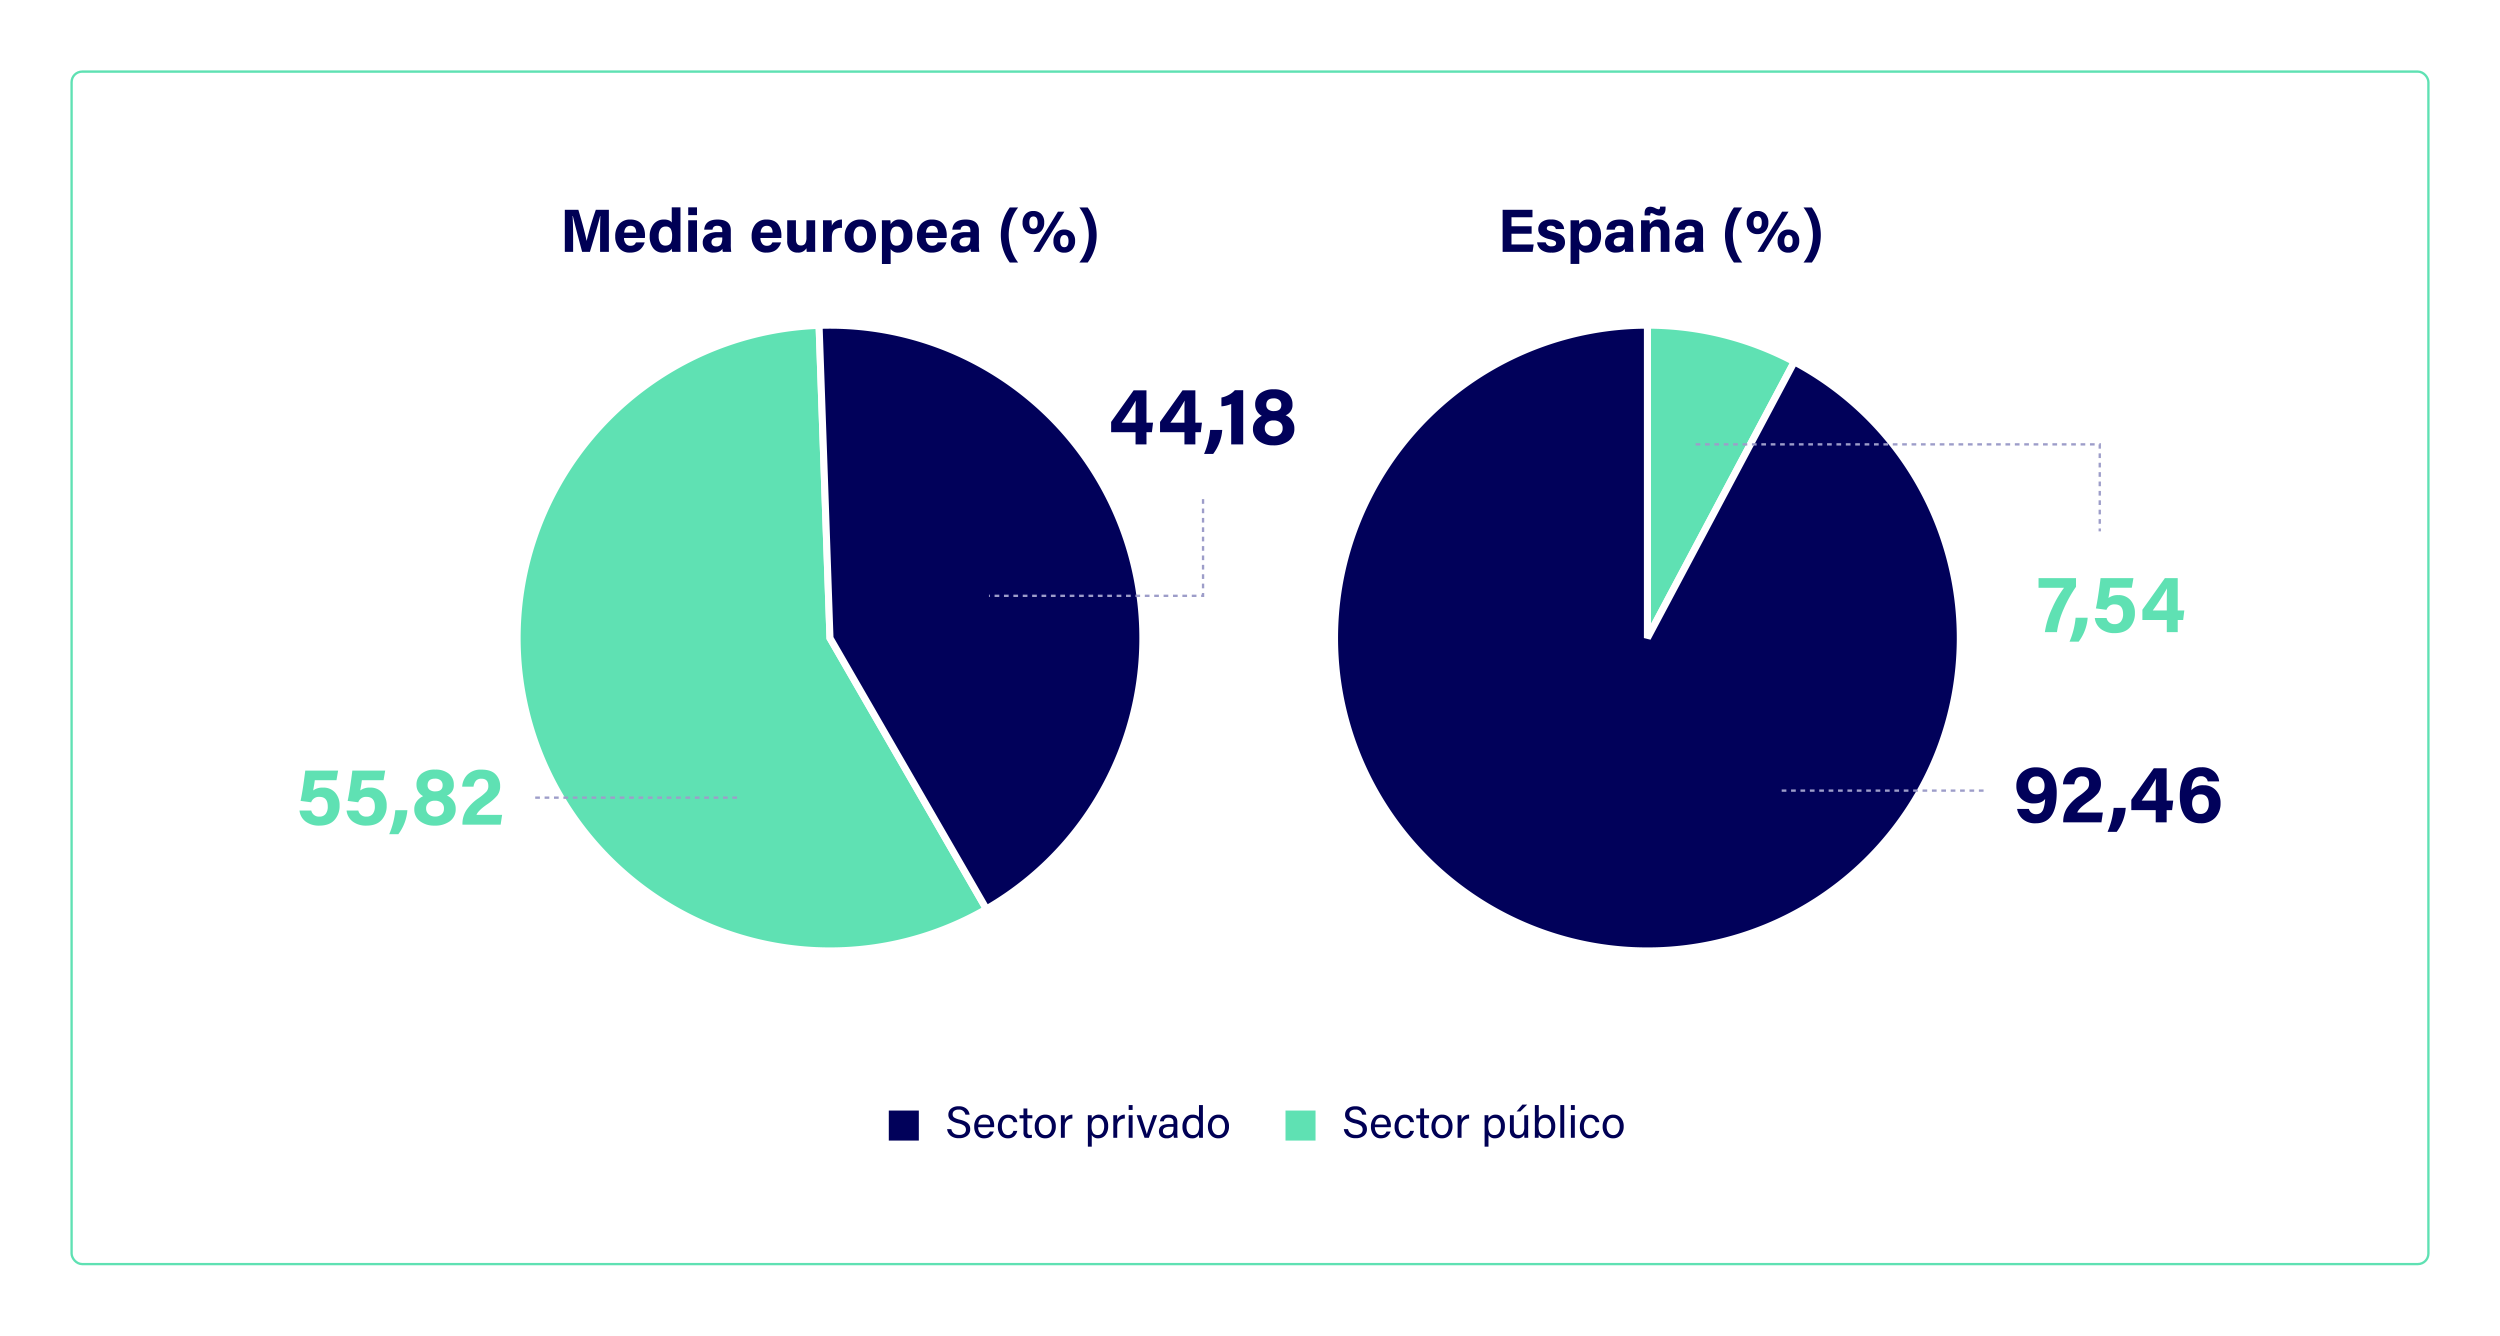
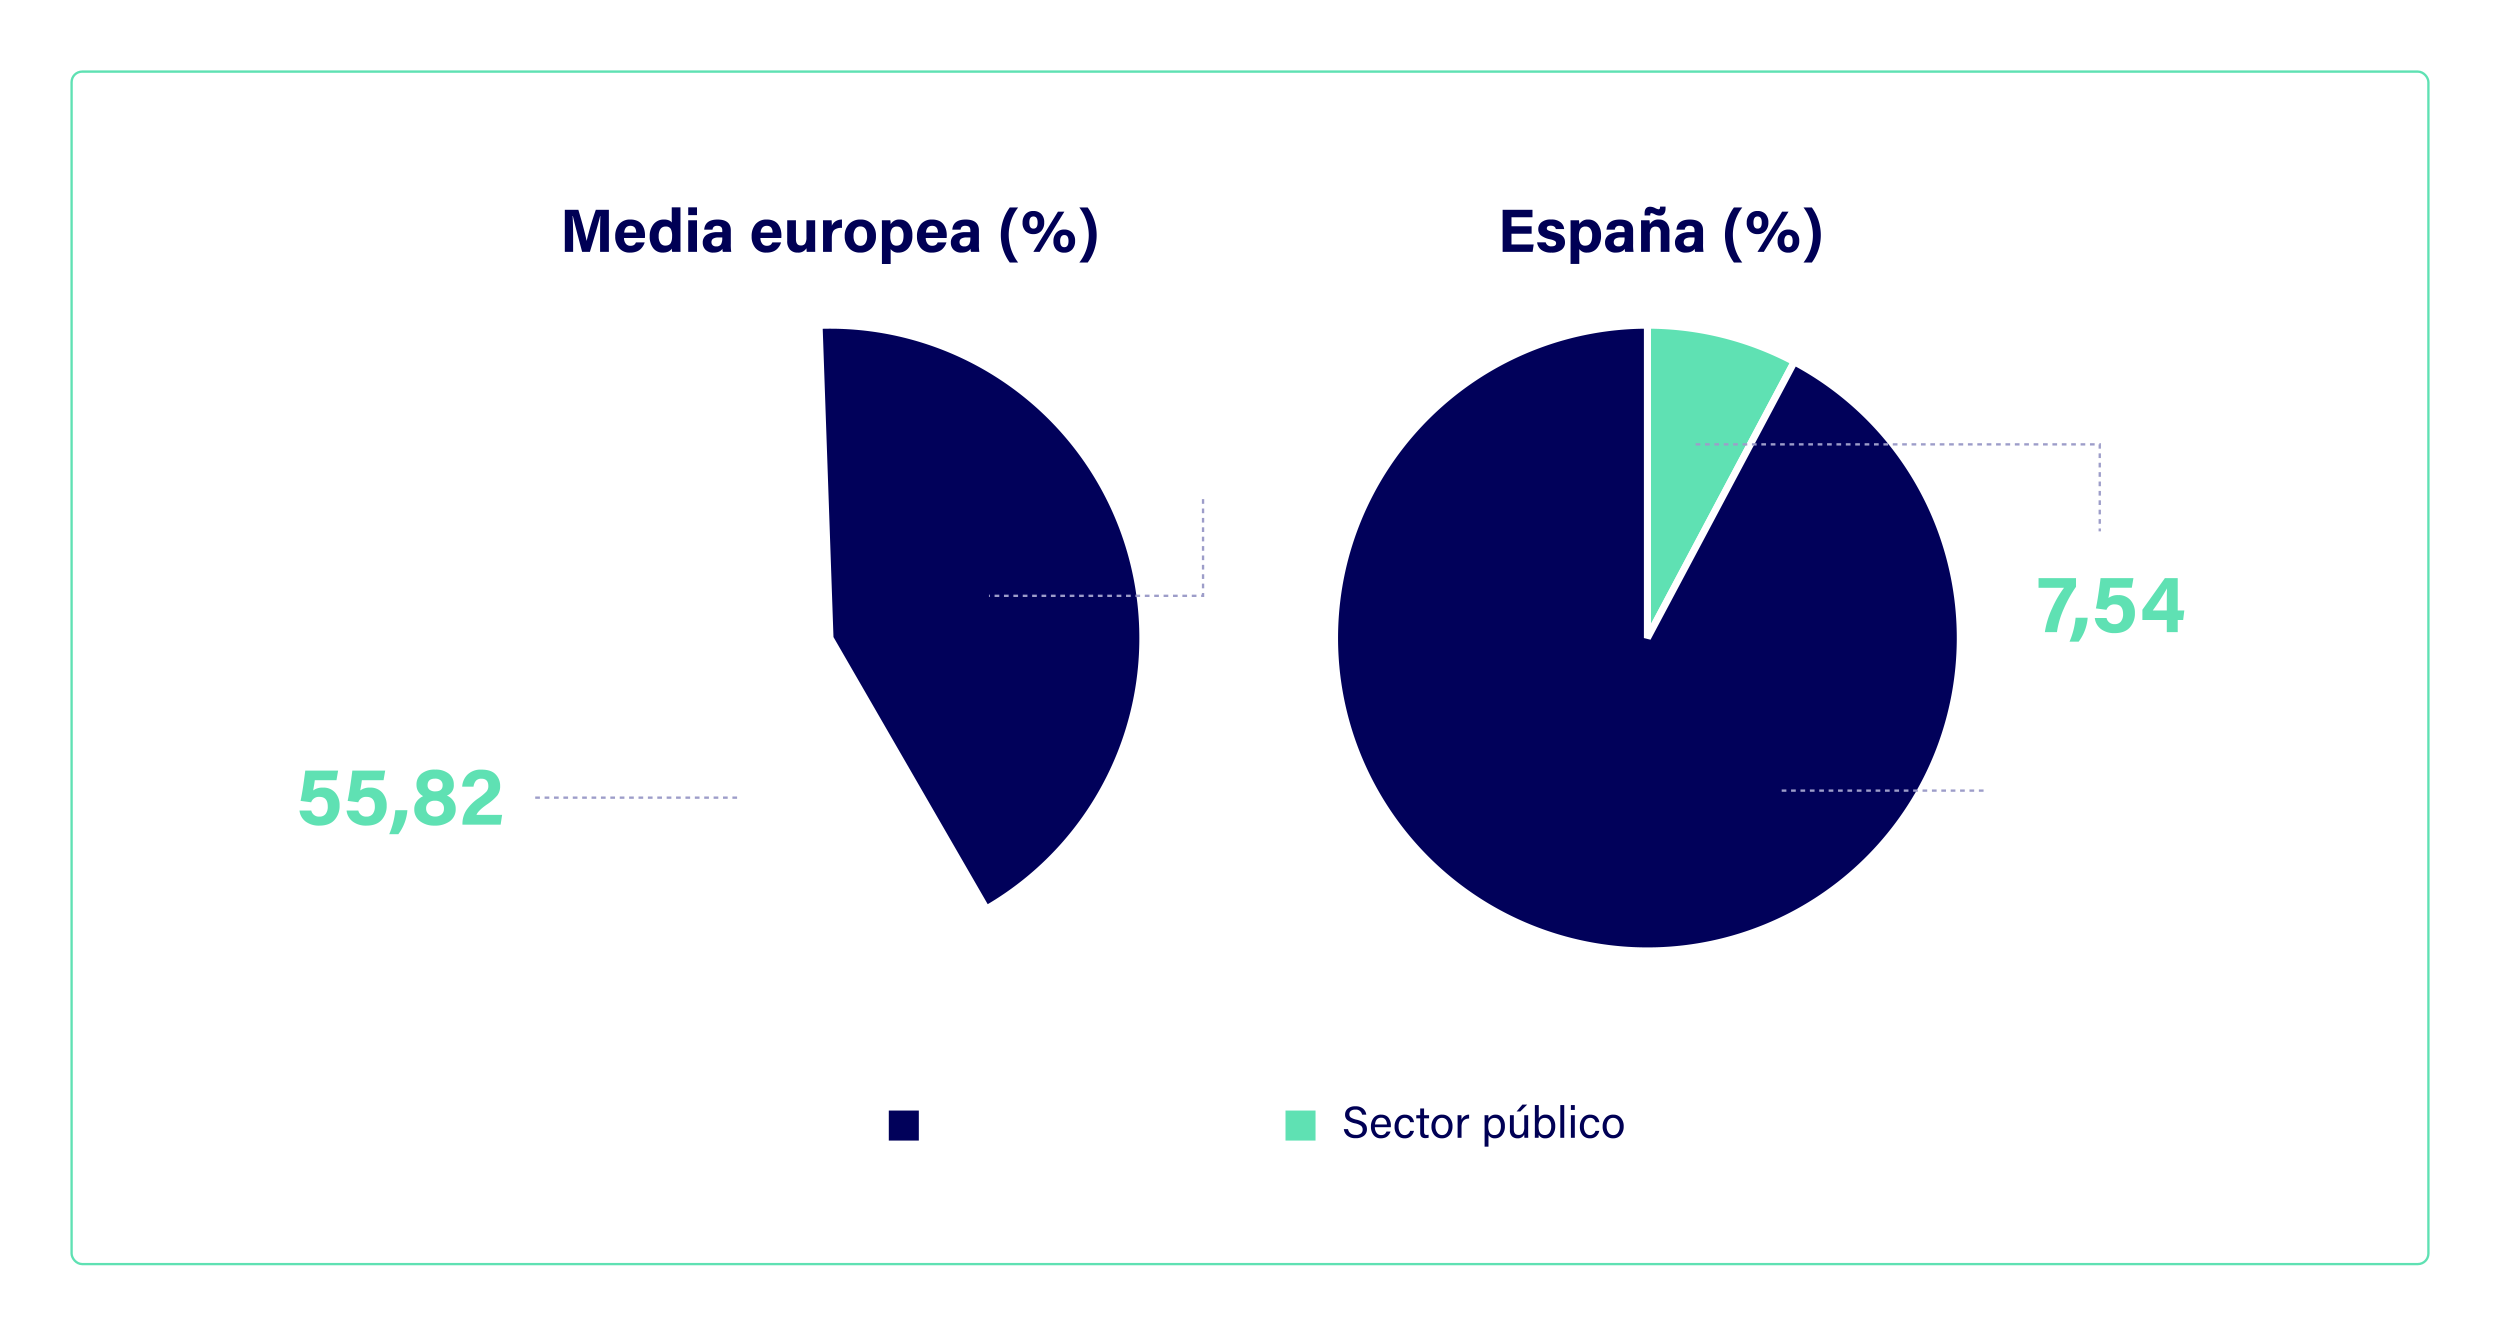
<svg xmlns="http://www.w3.org/2000/svg" width="1065" height="569" viewBox="0 0 1065 569">
  <defs>
    <filter id="Rectángulo_801" x="0" y="0" width="1065" height="569" filterUnits="userSpaceOnUse">
      <feOffset dy="3" input="SourceAlpha" />
      <feGaussianBlur stdDeviation="10" result="blur" />
      <feFlood flood-color="#005" flood-opacity="0.169" />
      <feComposite operator="in" in2="blur" />
      <feComposite in="SourceGraphic" />
    </filter>
  </defs>
  <g id="grafica_quesos" transform="translate(-15450 -11436)">
    <g transform="matrix(1, 0, 0, 1, 15450, 11436)" filter="url(#Rectángulo_801)">
      <g id="Rectángulo_801-2" data-name="Rectángulo 801" transform="translate(30 27)" fill="#fff" stroke="#5fe1b3" stroke-width="1">
        <rect width="1005" height="509" rx="5" stroke="none" />
        <rect x="0.5" y="0.5" width="1004" height="508" rx="4.5" fill="none" />
      </g>
    </g>
    <path id="Trazado_41629" data-name="Trazado 41629" d="M-97.864,0V-6.734q0-5.122.13-8.5h-.13q-.91,3.978-4.342,15.236h-3.3q-3.224-11.986-3.952-15.288h-.13q.234,3.172.234,8.866V0h-3.536V-17.914h5.772q2.522,8.4,3.51,13.208h.026a130.1,130.1,0,0,1,3.9-13.208h5.564V0ZM-78.78-5.928h-8.892a3.919,3.919,0,0,0,.7,2.353,2.319,2.319,0,0,0,2,.975,2.731,2.731,0,0,0,1.56-.351A2.476,2.476,0,0,0-82.6-4.03h3.718a6.313,6.313,0,0,1-.585,1.391,7.056,7.056,0,0,1-1.066,1.378A4.852,4.852,0,0,1-82.394-.117a7.668,7.668,0,0,1-2.652.429A5.781,5.781,0,0,1-89.8-1.664a7.441,7.441,0,0,1-1.612-4.862A7.925,7.925,0,0,1-89.752-11.8a5.967,5.967,0,0,1,4.836-1.976,6.976,6.976,0,0,1,2.9.559,4.68,4.68,0,0,1,1.937,1.547,6.925,6.925,0,0,1,1.027,2.132,9.006,9.006,0,0,1,.325,2.47A9.348,9.348,0,0,1-78.78-5.928Zm-8.814-2.288h5.122q-.052-2.886-2.47-2.886Q-87.334-11.1-87.594-8.216ZM-67.34-18.98h3.718V-3.692q0,2.47.026,3.692h-3.562a10.275,10.275,0,0,1-.182-1.4Q-68.38.312-71.162.312a4.924,4.924,0,0,1-4.056-1.885A7.865,7.865,0,0,1-76.726-6.63a7.813,7.813,0,0,1,1.651-5.161,5.493,5.493,0,0,1,4.459-1.989,5.186,5.186,0,0,1,2.184.39,2.194,2.194,0,0,1,1.092.91ZM-72.9-6.708a5.1,5.1,0,0,0,.741,3,2.455,2.455,0,0,0,2.119,1.027,3.034,3.034,0,0,0,1.508-.338A2.05,2.05,0,0,0-67.652-4a4.932,4.932,0,0,0,.377-1.274,10.218,10.218,0,0,0,.091-1.456,6.63,6.63,0,0,0-.546-3.029,2.294,2.294,0,0,0-2.236-1.027A2.509,2.509,0,0,0-72.15-9.724,5.17,5.17,0,0,0-72.9-6.708ZM-60.32,0V-13.468h3.744V0Zm3.744-15.652H-60.32V-18.98h3.744Zm14.4,6.526v5.642A19.44,19.44,0,0,0-41.99,0h-3.562a3.8,3.8,0,0,1-.182-1.326Q-46.8.312-49.53.312A4.5,4.5,0,0,1-52.975-.923,4.2,4.2,0,0,1-54.132-3.9a3.794,3.794,0,0,1,1.677-3.367A8.385,8.385,0,0,1-47.736-8.4h1.924V-9.2q0-1.9-2.08-1.9a2.222,2.222,0,0,0-1.521.4,2.082,2.082,0,0,0-.559,1.235h-3.536q.338-4.316,5.772-4.316Q-42.172-13.728-42.172-9.126Zm-3.64,3.354v-.364H-47.32a4.334,4.334,0,0,0-2.366.494,1.7,1.7,0,0,0-.728,1.508,1.768,1.768,0,0,0,.494,1.287,1.944,1.944,0,0,0,1.456.507,2.246,2.246,0,0,0,2.132-.91A5.111,5.111,0,0,0-45.812-5.772Zm25.142-.156h-8.892a3.919,3.919,0,0,0,.7,2.353,2.319,2.319,0,0,0,2,.975,2.731,2.731,0,0,0,1.56-.351,2.476,2.476,0,0,0,.806-1.079h3.718a6.314,6.314,0,0,1-.585,1.391,7.056,7.056,0,0,1-1.066,1.378A4.852,4.852,0,0,1-24.284-.117a7.668,7.668,0,0,1-2.652.429,5.781,5.781,0,0,1-4.758-1.976,7.441,7.441,0,0,1-1.612-4.862A7.925,7.925,0,0,1-31.642-11.8a5.967,5.967,0,0,1,4.836-1.976,6.976,6.976,0,0,1,2.9.559,4.68,4.68,0,0,1,1.937,1.547,6.925,6.925,0,0,1,1.027,2.132,9.006,9.006,0,0,1,.325,2.47A9.347,9.347,0,0,1-20.67-5.928Zm-8.814-2.288h5.122q-.052-2.886-2.47-2.886Q-29.224-11.1-29.484-8.216ZM-6.24-13.468V-3.9q0,2.7.026,3.9h-3.64q-.026-.208-.1-1.56A3.987,3.987,0,0,1-13.676.312,4.267,4.267,0,0,1-16.965-.962,5.276,5.276,0,0,1-18.148-4.68v-8.788h3.718v8.034q0,2.7,2.08,2.7a2.071,2.071,0,0,0,1.833-.806,5.039,5.039,0,0,0,.559-2.756v-7.176ZM-2.886,0V-9.8q0-2.522-.026-3.666H.754a17.341,17.341,0,0,1,.1,2.366,4.01,4.01,0,0,1,1.573-1.924,5.032,5.032,0,0,1,2.743-.754v3.562a4.775,4.775,0,0,0-3.263.845q-1.053.9-1.053,3.5V0ZM13.13-13.78a6.156,6.156,0,0,1,4.745,1.924,7.2,7.2,0,0,1,1.781,5.1,7.278,7.278,0,0,1-1.794,5.109A6.325,6.325,0,0,1,12.948.312,6.189,6.189,0,0,1,8.125-1.651,7.2,7.2,0,0,1,6.344-6.682a7.252,7.252,0,0,1,1.82-5.135A6.44,6.44,0,0,1,13.13-13.78Zm-.156,2.938a2.472,2.472,0,0,0-2.093,1.027,5.124,5.124,0,0,0-.767,3.081,5.162,5.162,0,0,0,.78,3.042A2.481,2.481,0,0,0,13.026-2.6a2.417,2.417,0,0,0,2.119-1.079,5.3,5.3,0,0,0,.741-3.029Q15.886-10.842,12.974-10.842ZM25.922,5.148H22.2V-10.218q0-2.158-.026-3.25h3.614a12,12,0,0,1,.13,1.69,4.156,4.156,0,0,1,3.9-2,4.778,4.778,0,0,1,3.848,1.82,7.423,7.423,0,0,1,1.508,4.888,8.125,8.125,0,0,1-1.664,5.421A5.258,5.258,0,0,1,29.328.312,3.8,3.8,0,0,1,25.922-1.2ZM31.408-6.916a4.911,4.911,0,0,0-.715-2.86,2.373,2.373,0,0,0-2.067-1.014,2.438,2.438,0,0,0-2.2,1,5.669,5.669,0,0,0-.663,3.081,5.906,5.906,0,0,0,.624,3.042,2.25,2.25,0,0,0,2.08,1.014Q31.408-2.652,31.408-6.916Zm18.356.988H40.872a3.919,3.919,0,0,0,.7,2.353,2.319,2.319,0,0,0,2,.975,2.731,2.731,0,0,0,1.56-.351,2.476,2.476,0,0,0,.806-1.079H49.66a6.314,6.314,0,0,1-.585,1.391,7.056,7.056,0,0,1-1.066,1.378A4.852,4.852,0,0,1,46.15-.117,7.668,7.668,0,0,1,43.5.312,5.781,5.781,0,0,1,38.74-1.664a7.441,7.441,0,0,1-1.612-4.862A7.925,7.925,0,0,1,38.792-11.8a5.967,5.967,0,0,1,4.836-1.976,6.976,6.976,0,0,1,2.9.559,4.68,4.68,0,0,1,1.937,1.547,6.925,6.925,0,0,1,1.027,2.132,9.006,9.006,0,0,1,.325,2.47A9.347,9.347,0,0,1,49.764-5.928ZM40.95-8.216h5.122Q46.02-11.1,43.6-11.1,41.21-11.1,40.95-8.216Zm22.568-.91v5.642A19.44,19.44,0,0,0,63.7,0H60.138a3.8,3.8,0,0,1-.182-1.326Q58.89.312,56.16.312A4.5,4.5,0,0,1,52.715-.923,4.2,4.2,0,0,1,51.558-3.9a3.794,3.794,0,0,1,1.677-3.367A8.385,8.385,0,0,1,57.954-8.4h1.924V-9.2q0-1.9-2.08-1.9a2.222,2.222,0,0,0-1.521.4,2.082,2.082,0,0,0-.559,1.235H52.182q.338-4.316,5.772-4.316Q63.518-13.728,63.518-9.126Zm-3.64,3.354v-.364H58.37A4.334,4.334,0,0,0,56-5.642a1.7,1.7,0,0,0-.728,1.508,1.768,1.768,0,0,0,.494,1.287,1.944,1.944,0,0,0,1.456.507,2.246,2.246,0,0,0,2.132-.91A5.111,5.111,0,0,0,59.878-5.772Zm16.8-13.156h3.562a19.085,19.085,0,0,0-4.03,11.57A19.628,19.628,0,0,0,80.236,4.55H76.674A19.844,19.844,0,0,1,72.852-7.384,19.721,19.721,0,0,1,76.674-18.928ZM86.736-17.42a4.491,4.491,0,0,1,3.341,1.274,4.955,4.955,0,0,1,1.261,3.64A5.113,5.113,0,0,1,90.1-8.918,4.366,4.366,0,0,1,86.71-7.566,4.481,4.481,0,0,1,83.356-8.84a5.024,5.024,0,0,1-1.248-3.666,5.143,5.143,0,0,1,1.222-3.523A4.3,4.3,0,0,1,86.736-17.42Zm0,2.34q-1.742,0-1.742,2.574,0,2.6,1.768,2.6t1.768-2.6Q88.53-15.08,86.736-15.08ZM89.388,0h-2.7l10.5-17.134h2.73Zm10.5-9.516a4.516,4.516,0,0,1,3.341,1.261,4.909,4.909,0,0,1,1.261,3.627,5.162,5.162,0,0,1-1.235,3.6A4.345,4.345,0,0,1,99.866.338,4.447,4.447,0,0,1,96.5-.949,5.065,5.065,0,0,1,95.264-4.6a5.131,5.131,0,0,1,1.222-3.536A4.315,4.315,0,0,1,99.892-9.516Zm0,2.34a1.512,1.512,0,0,0-1.3.65,3.228,3.228,0,0,0-.468,1.9Q98.124-2,99.892-2q1.794,0,1.794-2.626Q101.686-7.176,99.892-7.176ZM109.85,4.55h-3.562a19.085,19.085,0,0,0,4.03-11.57,19.628,19.628,0,0,0-4.03-11.908h3.562a20.068,20.068,0,0,1,3.822,11.934A19.721,19.721,0,0,1,109.85,4.55Z" transform="translate(15803.5 11543.302)" fill="#005" />
    <path id="Trazado_41630" data-name="Trazado 41630" d="M-55.029-10.92v3.2h-8.58v4.55h9.464L-54.613,0H-67.379V-17.914h12.714v3.172h-8.944v3.822Zm2.34,6.864h3.666a2.291,2.291,0,0,0,2.548,1.69q1.872,0,1.872-1.326a1.082,1.082,0,0,0-.52-.962,7.308,7.308,0,0,0-1.976-.7,9.263,9.263,0,0,1-4.082-1.755A3.477,3.477,0,0,1-52.195-9.7a3.765,3.765,0,0,1,1.313-2.886,5.987,5.987,0,0,1,4.121-1.2,6.01,6.01,0,0,1,4.134,1.222,4.1,4.1,0,0,1,1.456,2.834h-3.536q-.364-1.43-2.21-1.43-1.638,0-1.638,1.144a.915.915,0,0,0,.507.819,9.156,9.156,0,0,0,2.093.689,15.718,15.718,0,0,1,2.691.858,4.353,4.353,0,0,1,1.573,1.079,3.473,3.473,0,0,1,.7,1.2,4.812,4.812,0,0,1,.182,1.417A3.815,3.815,0,0,1-42.263-.91,6.619,6.619,0,0,1-46.6.312a6.778,6.778,0,0,1-4.355-1.2A4.726,4.726,0,0,1-52.689-4.056Zm17.966,9.2h-3.718V-10.218q0-2.158-.026-3.25h3.614a12,12,0,0,1,.13,1.69,4.156,4.156,0,0,1,3.9-2,4.778,4.778,0,0,1,3.848,1.82,7.423,7.423,0,0,1,1.508,4.888,8.125,8.125,0,0,1-1.664,5.421A5.258,5.258,0,0,1-31.317.312,3.8,3.8,0,0,1-34.723-1.2Zm5.486-12.064a4.911,4.911,0,0,0-.715-2.86,2.373,2.373,0,0,0-2.067-1.014,2.438,2.438,0,0,0-2.2,1,5.669,5.669,0,0,0-.663,3.081,5.906,5.906,0,0,0,.624,3.042,2.25,2.25,0,0,0,2.08,1.014Q-29.237-2.652-29.237-6.916Zm17.446-2.21v5.642A19.44,19.44,0,0,0-11.609,0h-3.562a3.8,3.8,0,0,1-.182-1.326Q-16.419.312-19.149.312A4.5,4.5,0,0,1-22.594-.923,4.2,4.2,0,0,1-23.751-3.9a3.794,3.794,0,0,1,1.677-3.367A8.385,8.385,0,0,1-17.355-8.4h1.924V-9.2q0-1.9-2.08-1.9a2.222,2.222,0,0,0-1.521.4,2.082,2.082,0,0,0-.559,1.235h-3.536q.338-4.316,5.772-4.316Q-11.791-13.728-11.791-9.126Zm-3.64,3.354v-.364h-1.508a4.334,4.334,0,0,0-2.366.494,1.7,1.7,0,0,0-.728,1.508,1.768,1.768,0,0,0,.494,1.287,1.944,1.944,0,0,0,1.456.507,2.246,2.246,0,0,0,2.132-.91A5.111,5.111,0,0,0-15.431-5.772ZM-8.411,0V-10.062q0-2.392-.026-3.406h3.614a13.535,13.535,0,0,1,.156,1.716,4.006,4.006,0,0,1,3.9-2.028,4.1,4.1,0,0,1,3.25,1.365,5.673,5.673,0,0,1,1.2,3.861V0H-.039V-8.138q0-2.626-2.158-2.626A2.24,2.24,0,0,0-4.043-10a3.991,3.991,0,0,0-.624,2.509V0Zm3.9-15.522H-6.9v-.884q0-2.834,2.418-2.834a4.861,4.861,0,0,1,2.015.546,5,5,0,0,0,1.5.546q.65,0,.65-.91v-.234h2.34v.7q0,3.146-2.548,3.146a4.616,4.616,0,0,1-2-.533,4.649,4.649,0,0,0-1.4-.533q-.572,0-.572.624Zm22.516,6.4v5.642A19.44,19.44,0,0,0,18.187,0H14.625a3.8,3.8,0,0,1-.182-1.326Q13.377.312,10.647.312A4.5,4.5,0,0,1,7.2-.923,4.2,4.2,0,0,1,6.045-3.9,3.794,3.794,0,0,1,7.722-7.267,8.385,8.385,0,0,1,12.441-8.4h1.924V-9.2q0-1.9-2.08-1.9a2.222,2.222,0,0,0-1.521.4,2.082,2.082,0,0,0-.559,1.235H6.669q.338-4.316,5.772-4.316Q18.005-13.728,18.005-9.126Zm-3.64,3.354v-.364H12.857a4.334,4.334,0,0,0-2.366.494,1.7,1.7,0,0,0-.728,1.508,1.768,1.768,0,0,0,.494,1.287,1.944,1.944,0,0,0,1.456.507,2.246,2.246,0,0,0,2.132-.91A5.111,5.111,0,0,0,14.365-5.772Zm16.8-13.156h3.562a19.085,19.085,0,0,0-4.03,11.57A19.628,19.628,0,0,0,34.723,4.55H31.161A19.844,19.844,0,0,1,27.339-7.384,19.721,19.721,0,0,1,31.161-18.928ZM41.223-17.42a4.491,4.491,0,0,1,3.341,1.274,4.955,4.955,0,0,1,1.261,3.64A5.113,5.113,0,0,1,44.59-8.918,4.366,4.366,0,0,1,41.2-7.566,4.481,4.481,0,0,1,37.843-8.84,5.024,5.024,0,0,1,36.6-12.506a5.143,5.143,0,0,1,1.222-3.523A4.3,4.3,0,0,1,41.223-17.42Zm0,2.34q-1.742,0-1.742,2.574,0,2.6,1.768,2.6t1.768-2.6Q43.017-15.08,41.223-15.08ZM43.875,0h-2.7l10.5-17.134h2.73Zm10.5-9.516A4.516,4.516,0,0,1,57.72-8.255a4.909,4.909,0,0,1,1.261,3.627,5.162,5.162,0,0,1-1.235,3.6A4.345,4.345,0,0,1,54.353.338,4.447,4.447,0,0,1,50.986-.949,5.065,5.065,0,0,1,49.751-4.6a5.131,5.131,0,0,1,1.222-3.536A4.315,4.315,0,0,1,54.379-9.516Zm0,2.34a1.512,1.512,0,0,0-1.3.65,3.228,3.228,0,0,0-.468,1.9Q52.611-2,54.379-2q1.794,0,1.794-2.626Q56.173-7.176,54.379-7.176ZM64.337,4.55H60.775a19.085,19.085,0,0,0,4.03-11.57,19.628,19.628,0,0,0-4.03-11.908h3.562A20.068,20.068,0,0,1,68.159-6.994,19.721,19.721,0,0,1,64.337,4.55Z" transform="translate(16157.5 11543.302)" fill="#005" />
-     <path id="Photoshop-55-57.89_" data-name="Photoshop-55-57.89%" d="M133.287,62.574H266.573A133.286,133.286,0,1,1,15.6,0Z" transform="translate(15791.124 11561.097) rotate(60)" fill="#5fe1b3" stroke="#fff" stroke-width="3" />
    <path id="Illustrator-40-42.11_" data-name="Illustrator-40-42.11%" d="M117.684,133.3,0,70.724A133.286,133.286,0,0,1,250.97,133.3Z" transform="translate(15860.175 11539.247) rotate(60)" fill="#01015a" stroke="#fff" stroke-width="3" />
    <path id="Photoshop-8-8.00_" data-name="Photoshop-8-8.00%" d="M0,0H133.289a133.289,133.289,0,0,1-15.6,62.575Z" transform="translate(16151.799 11707.813) rotate(-90)" fill="#5fe1b3" stroke="#fff" stroke-width="3" />
    <path id="Illustrator-92-92.00_" data-name="Illustrator-92-92.00%" d="M133.31,133.3,251,195.874A133.289,133.289,0,1,1,266.6,133.3Z" transform="translate(16018.5 11841.124) rotate(-90)" fill="#01015a" stroke="#fff" stroke-width="3" />
-     <path id="Trazado_41631" data-name="Trazado 41631" d="M.779-3.686H2.565q.551,2.451,3.363,2.451a3.251,3.251,0,0,0,2.166-.608,2.029,2.029,0,0,0,.7-1.615A2.07,2.07,0,0,0,8.113-5.1a6.45,6.45,0,0,0-2.6-1.055A7.839,7.839,0,0,1,2.261-7.572a2.888,2.888,0,0,1-.95-2.27,3.283,3.283,0,0,1,1.13-2.565A4.745,4.745,0,0,1,5.7-13.414a4.787,4.787,0,0,1,3.325,1.035,3.913,3.913,0,0,1,1.311,2.517H8.55a2.6,2.6,0,0,0-2.907-2.128,2.937,2.937,0,0,0-1.862.513,1.759,1.759,0,0,0-.646,1.463,1.614,1.614,0,0,0,.646,1.387,7.452,7.452,0,0,0,2.413.912,10.746,10.746,0,0,1,2.271.77,4.165,4.165,0,0,1,1.358.988,3.2,3.2,0,0,1,.627,1.083,4.134,4.134,0,0,1,.171,1.244A3.447,3.447,0,0,1,9.386-.893,5.322,5.322,0,0,1,5.814.171,5.259,5.259,0,0,1,2.242-.912,4.334,4.334,0,0,1,.779-3.686Zm20.026-.836H14a3.98,3.98,0,0,0,.731,2.432,2.282,2.282,0,0,0,1.91.931,2.4,2.4,0,0,0,1.53-.409,2.721,2.721,0,0,0,.788-1.092h1.691a4.055,4.055,0,0,1-.428.988,4.688,4.688,0,0,1-.741.912,3.267,3.267,0,0,1-1.216.722,5.009,5.009,0,0,1-1.681.266A3.714,3.714,0,0,1,13.4-1.216a5.7,5.7,0,0,1-1.073-3.5,5.832,5.832,0,0,1,1.13-3.705A3.871,3.871,0,0,1,16.7-9.861a4.409,4.409,0,0,1,1.957.409,3.1,3.1,0,0,1,1.283,1.1A5.465,5.465,0,0,1,20.605-6.9a5.679,5.679,0,0,1,.219,1.577Q20.824-4.769,20.805-4.522ZM14.06-5.681h5.073a3.349,3.349,0,0,0-.646-2.061,2.149,2.149,0,0,0-1.805-.807Q14.345-8.55,14.06-5.681ZM29.013-2.945h1.653a4.507,4.507,0,0,1-1.3,2.28,3.768,3.768,0,0,1-2.669.893,3.926,3.926,0,0,1-3.145-1.34A5.432,5.432,0,0,1,22.4-4.769a5.641,5.641,0,0,1,1.168-3.619,3.905,3.905,0,0,1,3.24-1.473,4.436,4.436,0,0,1,1.748.323,3.128,3.128,0,0,1,1.188.827A4.172,4.172,0,0,1,30.4-7.686a3.167,3.167,0,0,1,.266,1.035H29.013a2.118,2.118,0,0,0-2.242-1.824,2.267,2.267,0,0,0-1.957.988,4.5,4.5,0,0,0-.7,2.66,4.645,4.645,0,0,0,.684,2.67,2.2,2.2,0,0,0,1.919,1A2.319,2.319,0,0,0,29.013-2.945Zm2.622-5.339V-9.633h1.672v-2.85H34.96v2.85h2.128v1.349H34.96v5.643A1.932,1.932,0,0,0,35.2-1.558a.981.981,0,0,0,.865.342,4.091,4.091,0,0,0,.836-.076V-.038a4.441,4.441,0,0,1-1.444.171,2.077,2.077,0,0,1-1.634-.58,2.654,2.654,0,0,1-.513-1.8V-8.284Zm11.02-1.577a4.068,4.068,0,0,1,3.221,1.378,5.323,5.323,0,0,1,1.206,3.639,5.468,5.468,0,0,1-1.206,3.629A4.11,4.11,0,0,1,42.541.228a4.023,4.023,0,0,1-3.23-1.406,5.4,5.4,0,0,1-1.2-3.629A5.421,5.421,0,0,1,39.32-8.436,4.135,4.135,0,0,1,42.655-9.861Zm1.986,2.394a2.4,2.4,0,0,0-2.062-1.007,2.365,2.365,0,0,0-2.042.988,4.459,4.459,0,0,0-.713,2.66,4.322,4.322,0,0,0,.76,2.641,2.4,2.4,0,0,0,2.033,1.026,2.37,2.37,0,0,0,2.024-1,4.382,4.382,0,0,0,.731-2.651A4.426,4.426,0,0,0,44.641-7.467ZM49.248,0V-7.011q0-.779-.009-1.624t-.01-1h1.634q.057.8.057,1.957a3.354,3.354,0,0,1,1.216-1.577,3.509,3.509,0,0,1,2.014-.608v1.653q-3.23.1-3.23,3.534V0ZM62.4,3.781H60.743V-7.277q0-1.615-.019-2.356h1.615a14.268,14.268,0,0,1,.057,1.52A3.307,3.307,0,0,1,65.55-9.861,3.411,3.411,0,0,1,68.314-8.55a5.318,5.318,0,0,1,1.074,3.477,5.879,5.879,0,0,1-1.178,3.9,3.755,3.755,0,0,1-3,1.4A2.945,2.945,0,0,1,62.4-1.2ZM67.678-5A4.2,4.2,0,0,0,67-7.5a2.193,2.193,0,0,0-1.891-.941,2.467,2.467,0,0,0-2.128.9,4.55,4.55,0,0,0-.665,2.707A4.983,4.983,0,0,0,62.928-2.1a2.273,2.273,0,0,0,2.052.922,2.284,2.284,0,0,0,2-1.007A4.909,4.909,0,0,0,67.678-5Zm3.9,5V-7.011q0-.779-.01-1.624t-.009-1h1.634q.057.8.057,1.957a3.354,3.354,0,0,1,1.216-1.577,3.509,3.509,0,0,1,2.014-.608v1.653q-3.23.1-3.23,3.534V0Zm6.555,0V-9.633H79.8V0ZM79.8-11.875H78.128v-2.071H79.8Zm1.71,2.242H83.3q2.185,6.65,2.546,8.075h.019q.209-.95,2.7-8.075H90.25L86.716,0H84.873ZM98.857-6.707v4.6A11.9,11.9,0,0,0,98.99,0h-1.6a5.29,5.29,0,0,1-.152-1.254A3.1,3.1,0,0,1,94.259.228a3.2,3.2,0,0,1-2.423-.865,2.9,2.9,0,0,1-.826-2.081q0-3.135,4.56-3.135H97.2v-.817q0-1.881-2.071-1.881a3.211,3.211,0,0,0-.96.123,1.286,1.286,0,0,0-.608.38,1.967,1.967,0,0,0-.313.475,3.145,3.145,0,0,0-.171.561H91.466a3.123,3.123,0,0,1,.978-2.023,3.868,3.868,0,0,1,2.746-.827Q98.857-9.861,98.857-6.707ZM97.223-4.389v-.3H95.665a4.337,4.337,0,0,0-2.214.447,1.554,1.554,0,0,0-.731,1.434,1.644,1.644,0,0,0,.5,1.254,1.926,1.926,0,0,0,1.377.475,3.288,3.288,0,0,0,1.387-.257A1.658,1.658,0,0,0,96.8-2.1a3.5,3.5,0,0,0,.342-1.026A7.971,7.971,0,0,0,97.223-4.389Zm10.849-9.557h1.672V-2.717q0,1.786.019,2.717h-1.6a6.9,6.9,0,0,1-.095-1.368,3.011,3.011,0,0,1-3.021,1.6,3.545,3.545,0,0,1-2.926-1.359,5.576,5.576,0,0,1-1.083-3.582,5.672,5.672,0,0,1,1.178-3.705,3.842,3.842,0,0,1,3.135-1.444,3.767,3.767,0,0,1,1.824.371,2,2,0,0,1,.893.865Zm-5.3,9.177a4.278,4.278,0,0,0,.722,2.641,2.273,2.273,0,0,0,1.9.95,2.3,2.3,0,0,0,2.156-1,5.425,5.425,0,0,0,.6-2.783,4.982,4.982,0,0,0-.551-2.632,2.267,2.267,0,0,0-2.071-.865,2.394,2.394,0,0,0-2.023.969A4.428,4.428,0,0,0,102.771-4.769Zm13.661-5.092a4.068,4.068,0,0,1,3.221,1.378,5.323,5.323,0,0,1,1.206,3.639,5.468,5.468,0,0,1-1.206,3.629A4.11,4.11,0,0,1,116.318.228a4.023,4.023,0,0,1-3.23-1.406,5.4,5.4,0,0,1-1.2-3.629A5.421,5.421,0,0,1,113.1-8.436,4.135,4.135,0,0,1,116.432-9.861Zm1.986,2.394a2.4,2.4,0,0,0-2.062-1.007,2.365,2.365,0,0,0-2.043.988,4.459,4.459,0,0,0-.712,2.66,4.322,4.322,0,0,0,.76,2.641,2.4,2.4,0,0,0,2.033,1.026,2.37,2.37,0,0,0,2.023-1,4.382,4.382,0,0,0,.731-2.651A4.426,4.426,0,0,0,118.418-7.467Z" transform="translate(15852.692 11920.698)" fill="#005" />
    <path id="Trazado_41632" data-name="Trazado 41632" d="M.779-3.686H2.565q.551,2.451,3.363,2.451a3.251,3.251,0,0,0,2.166-.608,2.029,2.029,0,0,0,.7-1.615A2.07,2.07,0,0,0,8.113-5.1a6.45,6.45,0,0,0-2.6-1.055A7.839,7.839,0,0,1,2.261-7.572a2.888,2.888,0,0,1-.95-2.27,3.283,3.283,0,0,1,1.13-2.565A4.745,4.745,0,0,1,5.7-13.414a4.787,4.787,0,0,1,3.325,1.035,3.913,3.913,0,0,1,1.311,2.517H8.55a2.6,2.6,0,0,0-2.907-2.128,2.937,2.937,0,0,0-1.862.513,1.759,1.759,0,0,0-.646,1.463,1.614,1.614,0,0,0,.646,1.387,7.452,7.452,0,0,0,2.413.912,10.746,10.746,0,0,1,2.271.77,4.165,4.165,0,0,1,1.358.988,3.2,3.2,0,0,1,.627,1.083,4.134,4.134,0,0,1,.171,1.244A3.447,3.447,0,0,1,9.386-.893,5.322,5.322,0,0,1,5.814.171,5.259,5.259,0,0,1,2.242-.912,4.334,4.334,0,0,1,.779-3.686Zm20.026-.836H14a3.98,3.98,0,0,0,.731,2.432,2.282,2.282,0,0,0,1.91.931,2.4,2.4,0,0,0,1.53-.409,2.721,2.721,0,0,0,.788-1.092h1.691a4.055,4.055,0,0,1-.428.988,4.688,4.688,0,0,1-.741.912,3.267,3.267,0,0,1-1.216.722,5.009,5.009,0,0,1-1.681.266A3.714,3.714,0,0,1,13.4-1.216a5.7,5.7,0,0,1-1.073-3.5,5.832,5.832,0,0,1,1.13-3.705A3.871,3.871,0,0,1,16.7-9.861a4.409,4.409,0,0,1,1.957.409,3.1,3.1,0,0,1,1.283,1.1A5.465,5.465,0,0,1,20.605-6.9a5.679,5.679,0,0,1,.219,1.577Q20.824-4.769,20.805-4.522ZM14.06-5.681h5.073a3.349,3.349,0,0,0-.646-2.061,2.149,2.149,0,0,0-1.805-.807Q14.345-8.55,14.06-5.681ZM29.013-2.945h1.653a4.507,4.507,0,0,1-1.3,2.28,3.768,3.768,0,0,1-2.669.893,3.926,3.926,0,0,1-3.145-1.34A5.432,5.432,0,0,1,22.4-4.769a5.641,5.641,0,0,1,1.168-3.619,3.905,3.905,0,0,1,3.24-1.473,4.436,4.436,0,0,1,1.748.323,3.128,3.128,0,0,1,1.188.827A4.172,4.172,0,0,1,30.4-7.686a3.167,3.167,0,0,1,.266,1.035H29.013a2.118,2.118,0,0,0-2.242-1.824,2.267,2.267,0,0,0-1.957.988,4.5,4.5,0,0,0-.7,2.66,4.645,4.645,0,0,0,.684,2.67,2.2,2.2,0,0,0,1.919,1A2.319,2.319,0,0,0,29.013-2.945Zm2.622-5.339V-9.633h1.672v-2.85H34.96v2.85h2.128v1.349H34.96v5.643A1.932,1.932,0,0,0,35.2-1.558a.981.981,0,0,0,.865.342,4.091,4.091,0,0,0,.836-.076V-.038a4.441,4.441,0,0,1-1.444.171,2.077,2.077,0,0,1-1.634-.58,2.654,2.654,0,0,1-.513-1.8V-8.284Zm11.02-1.577a4.068,4.068,0,0,1,3.221,1.378,5.323,5.323,0,0,1,1.206,3.639,5.468,5.468,0,0,1-1.206,3.629A4.11,4.11,0,0,1,42.541.228a4.023,4.023,0,0,1-3.23-1.406,5.4,5.4,0,0,1-1.2-3.629A5.421,5.421,0,0,1,39.32-8.436,4.135,4.135,0,0,1,42.655-9.861Zm1.986,2.394a2.4,2.4,0,0,0-2.062-1.007,2.365,2.365,0,0,0-2.042.988,4.459,4.459,0,0,0-.713,2.66,4.322,4.322,0,0,0,.76,2.641,2.4,2.4,0,0,0,2.033,1.026,2.37,2.37,0,0,0,2.024-1,4.382,4.382,0,0,0,.731-2.651A4.426,4.426,0,0,0,44.641-7.467ZM49.248,0V-7.011q0-.779-.009-1.624t-.01-1h1.634q.057.8.057,1.957a3.354,3.354,0,0,1,1.216-1.577,3.509,3.509,0,0,1,2.014-.608v1.653q-3.23.1-3.23,3.534V0ZM62.4,3.781H60.743V-7.277q0-1.615-.019-2.356h1.615a14.268,14.268,0,0,1,.057,1.52A3.307,3.307,0,0,1,65.55-9.861,3.411,3.411,0,0,1,68.314-8.55a5.318,5.318,0,0,1,1.074,3.477,5.879,5.879,0,0,1-1.178,3.9,3.755,3.755,0,0,1-3,1.4A2.945,2.945,0,0,1,62.4-1.2ZM67.678-5A4.2,4.2,0,0,0,67-7.5a2.193,2.193,0,0,0-1.891-.941,2.467,2.467,0,0,0-2.128.9,4.55,4.55,0,0,0-.665,2.707A4.983,4.983,0,0,0,62.928-2.1a2.273,2.273,0,0,0,2.052.922,2.284,2.284,0,0,0,2-1.007A4.909,4.909,0,0,0,67.678-5ZM79.306-9.633v6.821q0,.532.01,1.558T79.325,0H77.71q-.038-.247-.076-1.444A2.866,2.866,0,0,1,74.727.228,3.259,3.259,0,0,1,72.438-.6a3.523,3.523,0,0,1-.9-2.708V-9.633h1.653v5.985q0,2.432,2,2.432A2.163,2.163,0,0,0,77.064-2a4.573,4.573,0,0,0,.57-2.612V-9.633Zm-2.47-4.5h2.052l-2.926,2.907H74.4ZM82.156-3.23V-13.946h1.672v5.681a3.115,3.115,0,0,1,3.059-1.6,3.5,3.5,0,0,1,2.879,1.34,5.436,5.436,0,0,1,1.074,3.506,6.1,6.1,0,0,1-1.112,3.762A3.642,3.642,0,0,1,86.64.228a2.877,2.877,0,0,1-2.831-1.5A9.159,9.159,0,0,1,83.733,0h-1.6Q82.156-1.083,82.156-3.23Zm6.973-1.748a4.184,4.184,0,0,0-.694-2.536,2.261,2.261,0,0,0-1.928-.941,2.4,2.4,0,0,0-2.128.931,4.8,4.8,0,0,0-.646,2.736q0,3.61,2.679,3.61a2.313,2.313,0,0,0,2-1.016A4.731,4.731,0,0,0,89.129-4.978ZM94.677,0H93.005V-13.946h1.672Zm2.831,0V-9.633H99.18V0ZM99.18-11.875H97.508v-2.071H99.18Zm8.778,8.93h1.653a4.507,4.507,0,0,1-1.3,2.28,3.768,3.768,0,0,1-2.67.893,3.926,3.926,0,0,1-3.145-1.34,5.432,5.432,0,0,1-1.149-3.658,5.641,5.641,0,0,1,1.168-3.619,3.905,3.905,0,0,1,3.24-1.473,4.436,4.436,0,0,1,1.748.323,3.128,3.128,0,0,1,1.188.827,4.172,4.172,0,0,1,.656,1.026,3.167,3.167,0,0,1,.266,1.035h-1.653a2.118,2.118,0,0,0-2.242-1.824,2.267,2.267,0,0,0-1.957.988,4.5,4.5,0,0,0-.7,2.66,4.645,4.645,0,0,0,.684,2.67,2.2,2.2,0,0,0,1.919,1A2.319,2.319,0,0,0,107.958-2.945Zm7.619-6.916A4.068,4.068,0,0,1,118.8-8.484,5.323,5.323,0,0,1,120-4.845,5.468,5.468,0,0,1,118.8-1.216,4.11,4.11,0,0,1,115.463.228a4.023,4.023,0,0,1-3.23-1.406,5.4,5.4,0,0,1-1.2-3.629,5.421,5.421,0,0,1,1.207-3.629A4.135,4.135,0,0,1,115.577-9.861Zm1.986,2.394A2.4,2.4,0,0,0,115.5-8.474a2.365,2.365,0,0,0-2.043.988,4.459,4.459,0,0,0-.712,2.66,4.322,4.322,0,0,0,.76,2.641,2.4,2.4,0,0,0,2.033,1.026,2.37,2.37,0,0,0,2.023-1,4.382,4.382,0,0,0,.731-2.651A4.426,4.426,0,0,0,117.563-7.467Z" transform="translate(16021.692 11920.698)" fill="#005" />
    <path id="Trazado_41633" data-name="Trazado 41633" d="M0,0H12.792V12.792H0Z" transform="translate(15828.628 11909.095)" fill="#01015a" />
    <path id="Trazado_41634" data-name="Trazado 41634" d="M0,0H12.792V12.792H0Z" transform="translate(15997.628 11909.095)" fill="#5fe1b3" />
    <path id="Trazado_41635" data-name="Trazado 41635" d="M-31.08-23.03h15.96v3.71a53.1,53.1,0,0,0-5.215,9.363A37.047,37.047,0,0,0-23.24,0h-5.145a36.091,36.091,0,0,1,3.1-10.168A44.1,44.1,0,0,1-20.23-18.9H-31.08ZM-14,4.06h-3.885a33.244,33.244,0,0,0,2.59-10.22h5.145A19.363,19.363,0,0,1-14,4.06ZM9.345-23.03l-.7,4.1H-.6q-.175,1.54-.7,4.375A6.508,6.508,0,0,1,2.87-15.785,6.6,6.6,0,0,1,8.085-13.65a8.033,8.033,0,0,1,1.89,5.53A8.878,8.878,0,0,1,7.823-2.013Q5.67.42,1.3.42a9.335,9.335,0,0,1-5.74-1.7A6.692,6.692,0,0,1-7.105-6.02H-2.1A3.293,3.293,0,0,0,1.4-3.43,3.134,3.134,0,0,0,4.043-4.585,4.967,4.967,0,0,0,4.935-7.7q0-4.13-3.535-4.13A3.426,3.426,0,0,0-2.135-9.52l-4.515-.595q.945-4.41,1.995-12.915ZM28.21,0H23.555V-5.18H13.16V-9.555L22.75-23.03h5.46V-9.24h2.8l-.49,4.06H28.21ZM23.555-9.24v-4.1q0-3.885.1-5.32A90.407,90.407,0,0,1,17.57-9.24Z" transform="translate(16349.5 11705.302)" fill="#5fe1b3" />
-     <path id="Trazado_41636" data-name="Trazado 41636" d="M-43.207-5.7H-38.2a3.041,3.041,0,0,0,3.185,2.24,3,3,0,0,0,1.925-.613,3.461,3.461,0,0,0,1.12-1.75,15.049,15.049,0,0,0,.49-2.013,21.286,21.286,0,0,0,.21-2.135q-1.365,1.925-4.8,1.925a7.172,7.172,0,0,1-5.46-2.1,7.415,7.415,0,0,1-2-5.32,7.665,7.665,0,0,1,2.275-5.7,8.446,8.446,0,0,1,6.195-2.24,9.2,9.2,0,0,1,4.1.858,6.635,6.635,0,0,1,2.73,2.38A11.055,11.055,0,0,1-26.792-16.8a17.191,17.191,0,0,1,.455,4.1Q-26.337.42-35.227.42A7.984,7.984,0,0,1-40.862-1.4,7.274,7.274,0,0,1-43.207-5.7Zm8.19-13.825a3.164,3.164,0,0,0-2.572,1.067,4.139,4.139,0,0,0-.893,2.748,3.9,3.9,0,0,0,.945,2.765,3.366,3.366,0,0,0,2.59,1.015q3.43,0,3.43-3.675a4.857,4.857,0,0,0-.788-2.712A2.99,2.99,0,0,0-35.017-19.53ZM-7.3,0H-23.572V-.315a10.8,10.8,0,0,1,1.558-5.67,18.92,18.92,0,0,1,5.233-5.25,23.826,23.826,0,0,0,3.43-2.853,3.474,3.474,0,0,0,.805-2.362q0-3.115-2.9-3.115a3.008,3.008,0,0,0-2.38.875,4.819,4.819,0,0,0-1.015,2.52h-4.83A7.883,7.883,0,0,1-21.332-21.4a8.069,8.069,0,0,1,5.88-2.048q4.095,0,6.02,2.03a6.908,6.908,0,0,1,1.925,4.935A6.493,6.493,0,0,1-8.7-12.46a21.27,21.27,0,0,1-4.515,3.92q-3.745,2.625-4.375,4.375h10.92Zm6.51,4.06H-4.672A33.244,33.244,0,0,0-2.082-6.16H3.063A19.363,19.363,0,0,1-.787,4.06ZM20.493,0H15.837V-5.18H5.442V-9.555l9.59-13.475h5.46V-9.24h2.8L22.8-5.18h-2.31ZM15.837-9.24v-4.1q0-3.885.1-5.32A90.408,90.408,0,0,1,9.852-9.24Zm27.02-8.19H37.993a2.721,2.721,0,0,0-2.94-2.205q-3.745,0-4.025,5.985a6.349,6.349,0,0,1,5.215-2.135,6.849,6.849,0,0,1,5.2,2.118,7.673,7.673,0,0,1,2.013,5.512,8.609,8.609,0,0,1-2.275,6.178,8.088,8.088,0,0,1-6.16,2.4,9.285,9.285,0,0,1-4.2-.893,6.7,6.7,0,0,1-2.782-2.52,12.266,12.266,0,0,1-1.47-3.658,20.291,20.291,0,0,1-.473-4.585,20.637,20.637,0,0,1,.455-4.445,13.955,13.955,0,0,1,1.47-3.868,7.412,7.412,0,0,1,2.87-2.852,8.81,8.81,0,0,1,4.41-1.05,7.634,7.634,0,0,1,5.425,1.8A6.406,6.406,0,0,1,42.858-17.43ZM34.878-3.57a3.183,3.183,0,0,0,2.66-1.155,4.721,4.721,0,0,0,.91-3.01q0-4.165-3.57-4.165-3.535,0-3.535,3.99A5.434,5.434,0,0,0,32.2-4.9,2.957,2.957,0,0,0,34.878-3.57Z" transform="translate(16352.5 11786.302)" fill="#01015a" />
    <path id="Trazado_41637" data-name="Trazado 41637" d="M-26.46-23.03l-.7,4.1H-36.4q-.175,1.54-.7,4.375a6.508,6.508,0,0,1,4.165-1.225A6.6,6.6,0,0,1-27.72-13.65a8.033,8.033,0,0,1,1.89,5.53,8.878,8.878,0,0,1-2.153,6.107Q-30.135.42-34.51.42a9.335,9.335,0,0,1-5.74-1.7A6.692,6.692,0,0,1-42.91-6.02H-37.9a3.293,3.293,0,0,0,3.5,2.59,3.134,3.134,0,0,0,2.642-1.155A4.967,4.967,0,0,0-30.87-7.7q0-4.13-3.535-4.13A3.426,3.426,0,0,0-37.94-9.52l-4.515-.595q.945-4.41,2-12.915Zm20.055,0-.7,4.1h-9.24q-.175,1.54-.7,4.375a6.508,6.508,0,0,1,4.165-1.225A6.6,6.6,0,0,1-7.665-13.65a8.033,8.033,0,0,1,1.89,5.53A8.878,8.878,0,0,1-7.927-2.013Q-10.08.42-14.455.42a9.335,9.335,0,0,1-5.74-1.7,6.692,6.692,0,0,1-2.66-4.742h5.005a3.293,3.293,0,0,0,3.5,2.59,3.134,3.134,0,0,0,2.643-1.155A4.967,4.967,0,0,0-10.815-7.7q0-4.13-3.535-4.13a3.426,3.426,0,0,0-3.535,2.31l-4.515-.595q.945-4.41,2-12.915Zm5.6,27.09H-4.69A33.244,33.244,0,0,0-2.1-6.16H3.045A19.363,19.363,0,0,1-.805,4.06ZM14.595.42a9.85,9.85,0,0,1-6.16-1.873,6.138,6.138,0,0,1-2.45-5.163A5.335,5.335,0,0,1,7.1-10.028a7.124,7.124,0,0,1,2.66-2.118,5.338,5.338,0,0,1-2.835-4.8,5.869,5.869,0,0,1,2.1-4.76,8.988,8.988,0,0,1,5.915-1.75,8.842,8.842,0,0,1,5.74,1.733A5.74,5.74,0,0,1,22.82-17.01a4.567,4.567,0,0,1-2.94,4.62,6.186,6.186,0,0,1,2.59,2.03,5.6,5.6,0,0,1,1.155,3.57A6.285,6.285,0,0,1,21.14-1.453,10.6,10.6,0,0,1,14.595.42Zm.315-3.885A4.037,4.037,0,0,0,17.6-4.323,3.135,3.135,0,0,0,18.62-6.86a3.015,3.015,0,0,0-1.032-2.485,4.279,4.279,0,0,0-2.782-.84,4.015,4.015,0,0,0-2.8.892,3.084,3.084,0,0,0-.98,2.4A3.159,3.159,0,0,0,12.092-4.41,4.094,4.094,0,0,0,14.91-3.465ZM14.84-19.6q-3.185,0-3.185,2.835a2.332,2.332,0,0,0,.84,1.89,3.679,3.679,0,0,0,2.415.7q3.15,0,3.15-2.59a2.653,2.653,0,0,0-.84-2.082A3.447,3.447,0,0,0,14.84-19.6ZM42.77,0H26.5V-.315a10.8,10.8,0,0,1,1.558-5.67,18.92,18.92,0,0,1,5.233-5.25,23.826,23.826,0,0,0,3.43-2.853,3.474,3.474,0,0,0,.805-2.362q0-3.115-2.905-3.115a3.008,3.008,0,0,0-2.38.875,4.819,4.819,0,0,0-1.015,2.52H26.39A7.883,7.883,0,0,1,28.735-21.4a8.069,8.069,0,0,1,5.88-2.048q4.095,0,6.02,2.03a6.908,6.908,0,0,1,1.925,4.935,6.493,6.493,0,0,1-1.19,4.025,21.27,21.27,0,0,1-4.515,3.92Q33.11-5.915,32.48-4.165H43.4Z" transform="translate(15620.5 11787.302)" fill="#5fe1b3" />
-     <path id="Trazado_41638" data-name="Trazado 41638" d="M-24.1,0h-4.655V-5.18h-10.4V-9.555l9.59-13.475h5.46V-9.24h2.8l-.49,4.06H-24.1Zm-4.655-9.24v-4.1q0-3.885.1-5.32a90.407,90.407,0,0,1-6.09,9.415ZM-3.272,0H-7.928V-5.18H-18.323V-9.555l9.59-13.475h5.46V-9.24h2.8l-.49,4.06h-2.31ZM-7.928-9.24v-4.1q0-3.885.1-5.32a90.408,90.408,0,0,1-6.09,9.415ZM4.322,4.06H.437A33.244,33.244,0,0,0,3.027-6.16H8.172A19.363,19.363,0,0,1,4.322,4.06ZM17.1,0h-5.11V-17.22a11.984,11.984,0,0,1-4.165,1.015V-19.95a10.906,10.906,0,0,0,3.185-1.155,9.077,9.077,0,0,0,2.52-1.96H17.1ZM29.872.42a9.85,9.85,0,0,1-6.16-1.873,6.138,6.138,0,0,1-2.45-5.163,5.335,5.335,0,0,1,1.12-3.412,7.124,7.124,0,0,1,2.66-2.118,5.338,5.338,0,0,1-2.835-4.8,5.869,5.869,0,0,1,2.1-4.76,8.988,8.988,0,0,1,5.915-1.75,8.842,8.842,0,0,1,5.74,1.733A5.74,5.74,0,0,1,38.1-17.01a4.567,4.567,0,0,1-2.94,4.62,6.186,6.186,0,0,1,2.59,2.03A5.6,5.6,0,0,1,38.9-6.79a6.285,6.285,0,0,1-2.485,5.337A10.6,10.6,0,0,1,29.872.42Zm.315-3.885a4.037,4.037,0,0,0,2.695-.858A3.135,3.135,0,0,0,33.9-6.86a3.015,3.015,0,0,0-1.033-2.485,4.279,4.279,0,0,0-2.782-.84,4.015,4.015,0,0,0-2.8.892,3.084,3.084,0,0,0-.98,2.4A3.159,3.159,0,0,0,27.37-4.41,4.094,4.094,0,0,0,30.188-3.465ZM30.118-19.6q-3.185,0-3.185,2.835a2.332,2.332,0,0,0,.84,1.89,3.679,3.679,0,0,0,2.415.7q3.15,0,3.15-2.59a2.653,2.653,0,0,0-.84-2.082A3.447,3.447,0,0,0,30.118-19.6Z" transform="translate(15962.5 11625.302)" fill="#01015a" />
    <path id="Trazado_41597" data-name="Trazado 41597" d="M14679.824,11549h172.17v37.055" transform="translate(1492.5 76.302)" fill="none" stroke="#9d9dc9" stroke-width="1" stroke-dasharray="2" />
    <path id="Trazado_41639" data-name="Trazado 41639" d="M88,0H0" transform="translate(16207 11772.802)" fill="none" stroke="#9d9dc9" stroke-width="1" stroke-dasharray="2" />
    <path id="Trazado_41640" data-name="Trazado 41640" d="M88,0H0" transform="translate(15676 11775.802)" fill="none" stroke="#9d9dc9" stroke-width="1" stroke-dasharray="2" />
    <path id="Trazado_41598" data-name="Trazado 41598" d="M14470,11572.326v41.193h-91.206" transform="translate(1492.5 76.302)" fill="none" stroke="#9d9dc9" stroke-width="1" stroke-dasharray="2" />
  </g>
</svg>